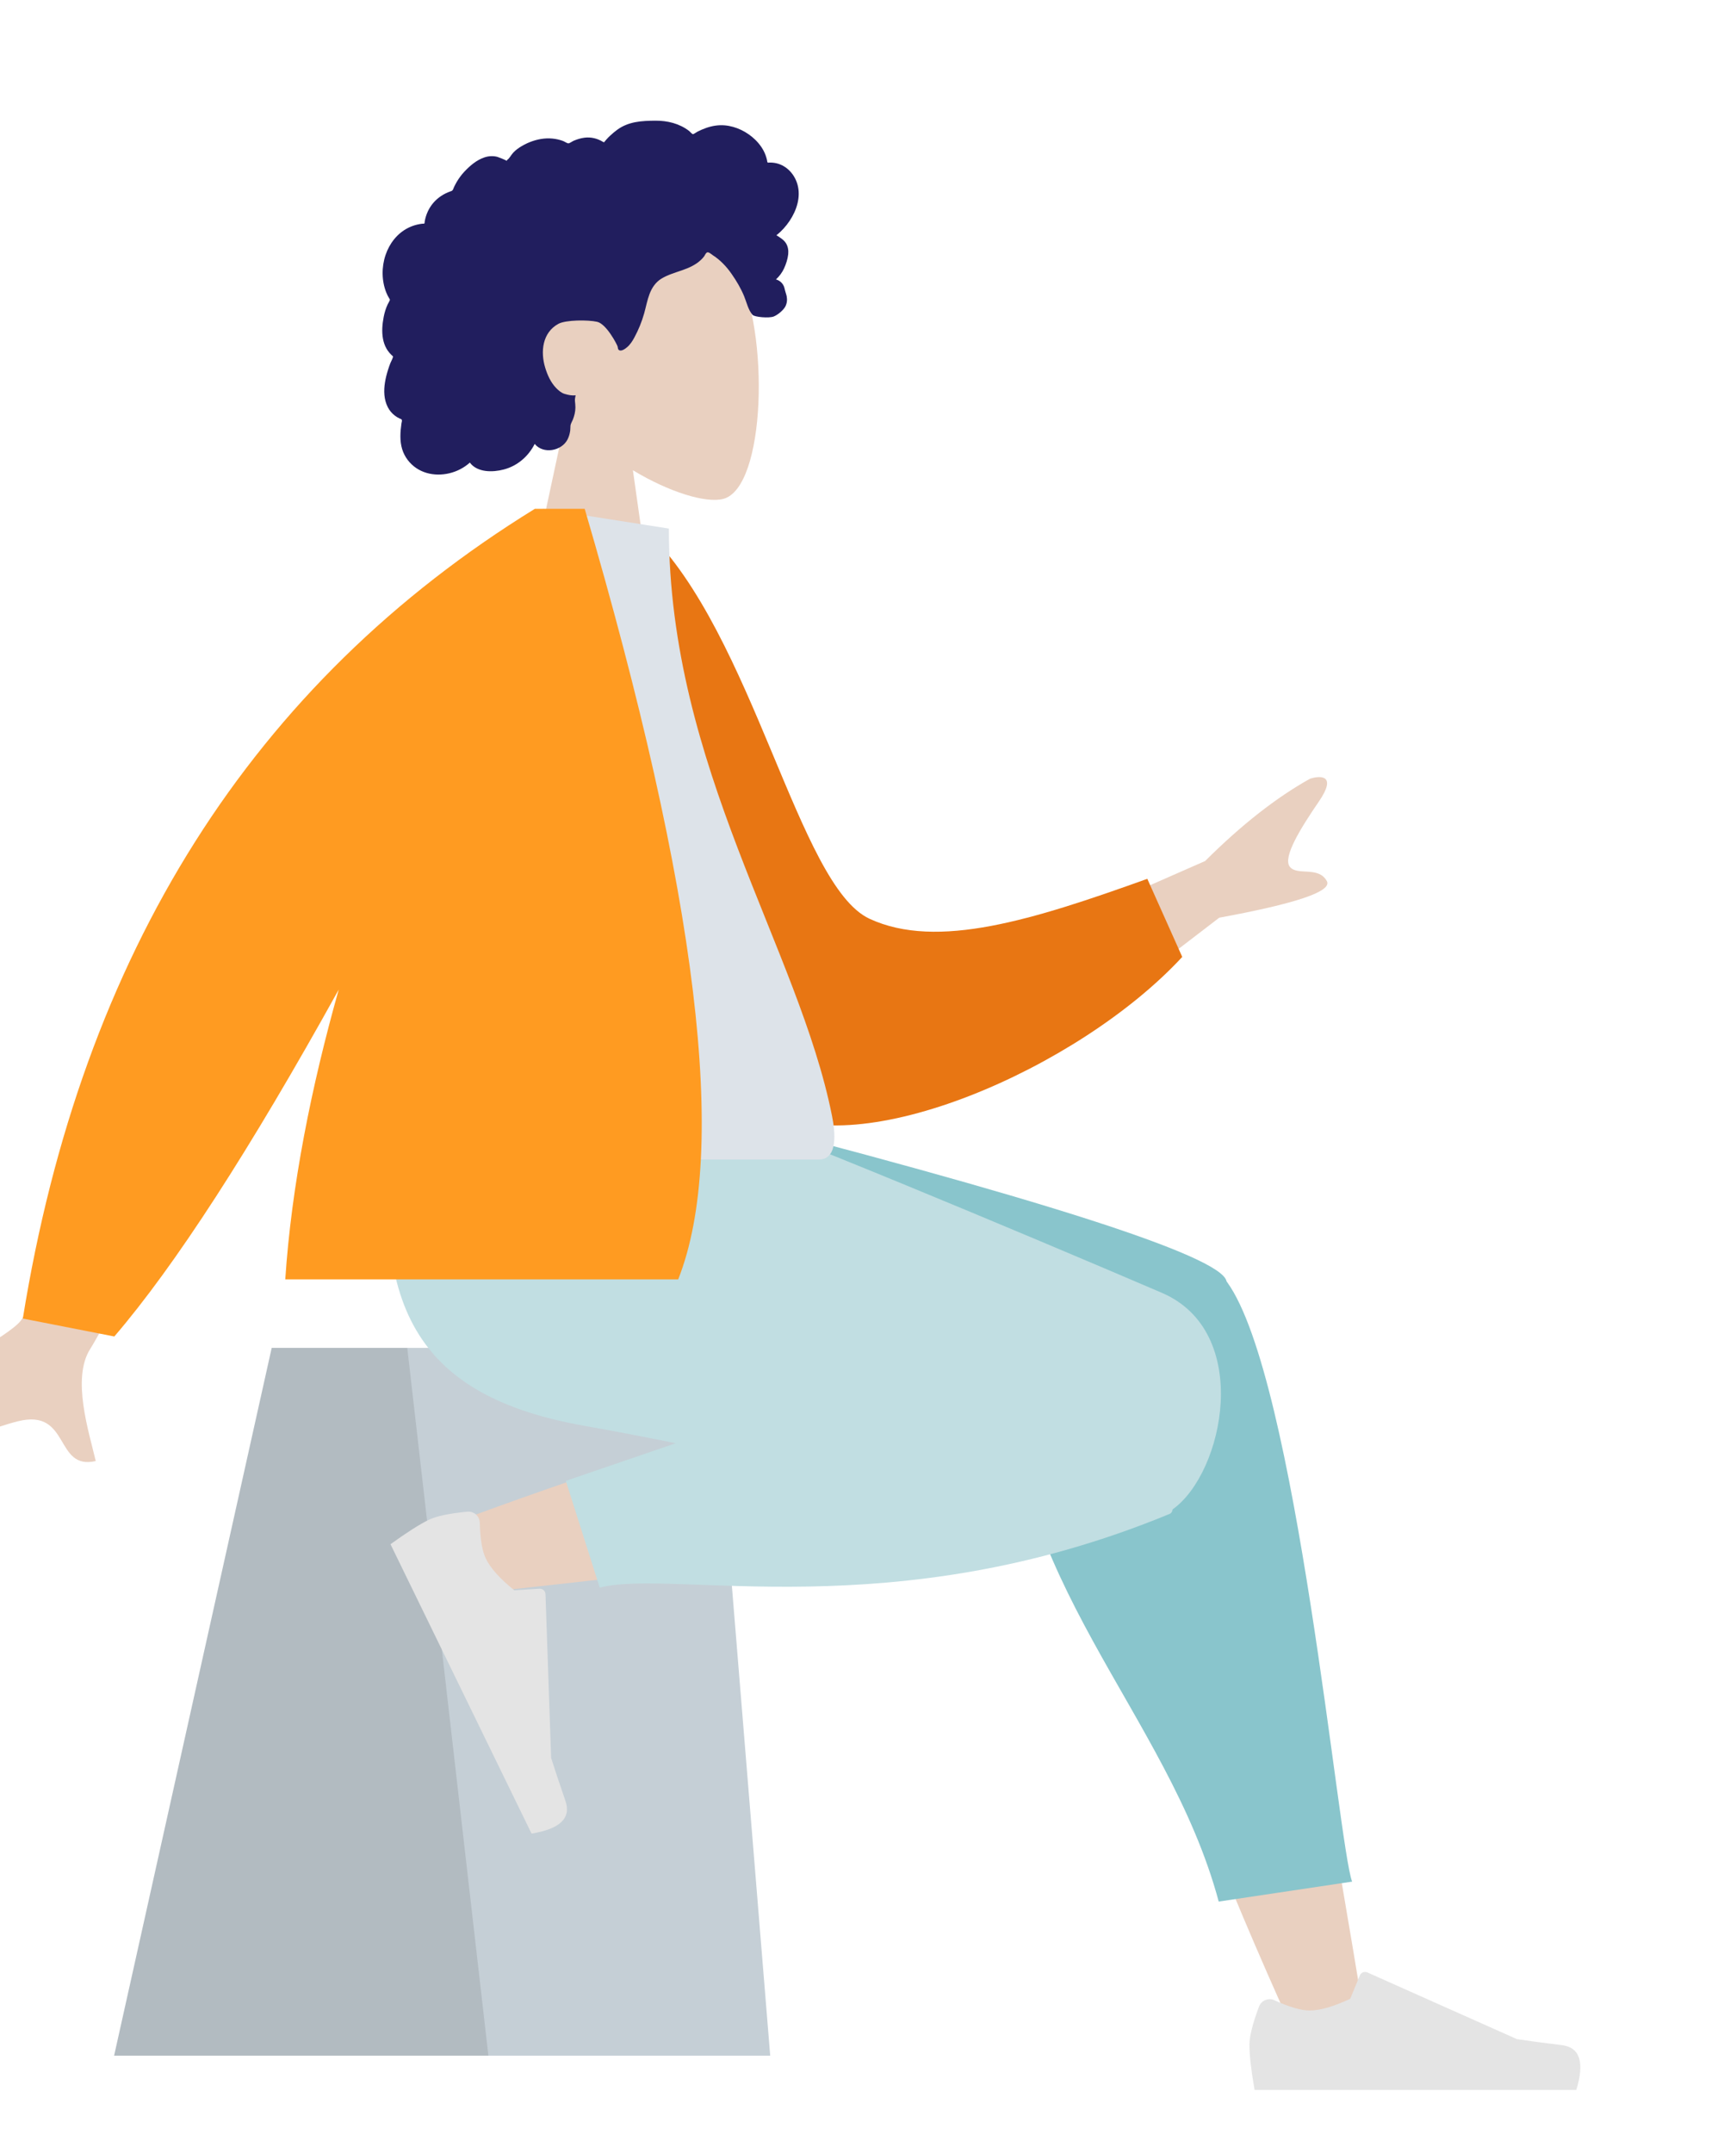
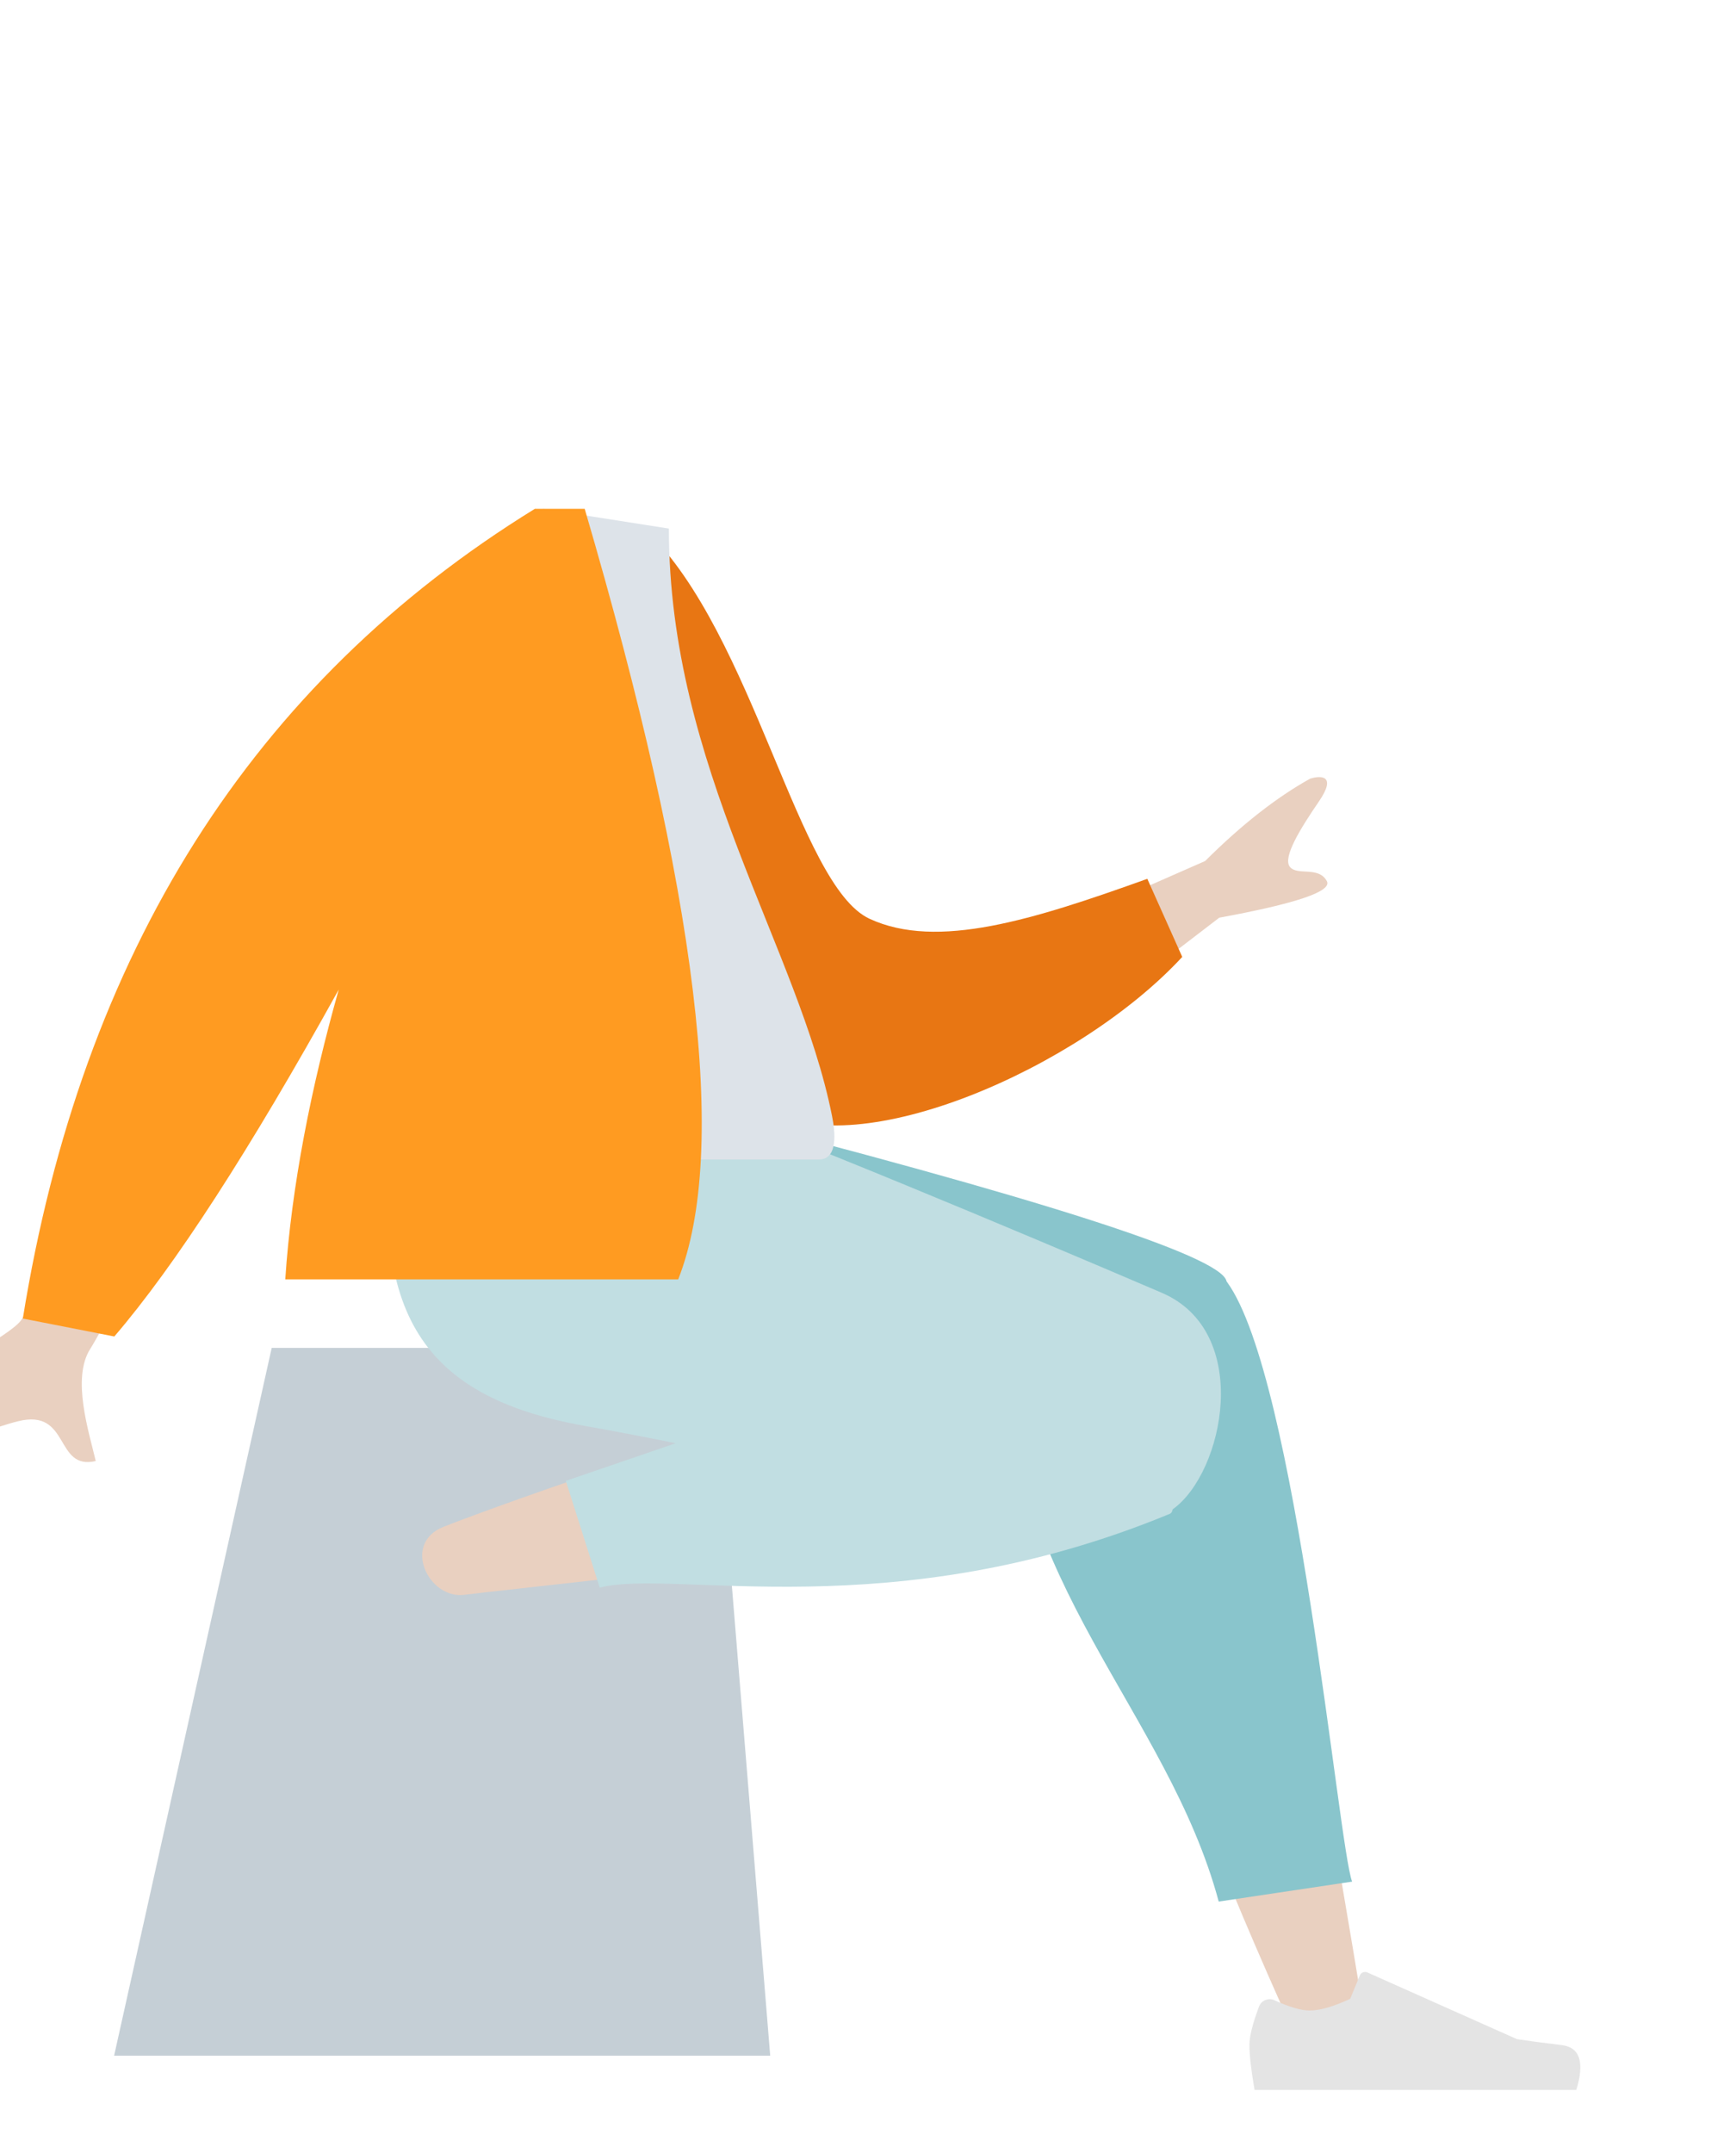
<svg xmlns="http://www.w3.org/2000/svg" width="142px" height="176px" viewBox="0 0 142 176" version="1.1">
  <title>Sitting</title>
  <desc>Created with Sketch.</desc>
  <g id="Sitting" stroke="none" stroke-width="1" fill="none" fill-rule="evenodd">
    <g id="A-Human/Sitting" transform="translate(-21, 8)">
      <g id="Head/Front/Curly" transform="translate(38.267, -4.667)">
        <g id="Head" stroke-width="1" transform="translate(25.2, 14.467)" fill="#E9D0C0">
-           <path d="M3.856,16.095 C1.705,13.571 0.25,10.478 0.493,7.012 C1.194,-2.975 15.096,-0.778 17.8,4.263 C20.504,9.303 20.183,22.089 16.688,22.99 C15.294,23.349 12.325,22.469 9.303,20.647 L11.2,34.067 L0,34.067 L3.856,16.095 Z" />
-         </g>
-         <path d="M47.962,11.742 C47.73,10.926 47.106,10.228 46.266,10.021 C46.062,9.971 45.851,9.951 45.641,9.959 C45.566,9.962 45.545,9.984 45.51,9.931 C45.484,9.892 45.483,9.797 45.472,9.751 C45.439,9.608 45.397,9.468 45.346,9.331 C45.17,8.863 44.874,8.449 44.518,8.1 C43.851,7.448 42.951,6.997 42.015,6.916 C41.503,6.871 40.994,6.955 40.51,7.121 C40.259,7.207 40.016,7.315 39.78,7.434 C39.708,7.469 39.477,7.644 39.406,7.633 C39.327,7.62 39.168,7.424 39.104,7.375 C38.31,6.766 37.329,6.526 36.34,6.533 C35.224,6.542 34.149,6.598 33.218,7.278 C33.021,7.422 32.833,7.58 32.655,7.746 C32.56,7.833 32.469,7.924 32.382,8.019 C32.33,8.076 32.279,8.134 32.23,8.194 C32.146,8.295 32.16,8.329 32.043,8.258 C31.595,7.986 31.076,7.858 30.553,7.923 C30.242,7.961 29.94,8.054 29.653,8.177 C29.555,8.218 29.329,8.385 29.225,8.387 C29.122,8.388 28.899,8.234 28.793,8.195 C28.218,7.982 27.599,7.93 26.995,8.028 C26.372,8.129 25.76,8.378 25.232,8.721 C24.978,8.887 24.757,9.07 24.579,9.315 C24.502,9.421 24.433,9.533 24.346,9.632 C24.295,9.689 24.194,9.749 24.166,9.821 C24.183,9.778 23.485,9.509 23.419,9.492 C23.068,9.4 22.711,9.419 22.368,9.532 C21.722,9.744 21.167,10.221 20.71,10.709 C20.476,10.96 20.271,11.238 20.096,11.533 C20.013,11.675 19.937,11.821 19.867,11.969 C19.833,12.041 19.811,12.132 19.766,12.196 C19.708,12.28 19.67,12.282 19.566,12.318 C19.037,12.503 18.555,12.817 18.188,13.24 C17.817,13.669 17.577,14.196 17.476,14.752 C17.47,14.785 17.466,14.92 17.447,14.938 C17.421,14.963 17.314,14.952 17.274,14.956 C17.135,14.973 16.997,14.997 16.86,15.029 C16.609,15.089 16.364,15.177 16.132,15.291 C15.23,15.738 14.585,16.575 14.269,17.517 C13.937,18.505 13.943,19.638 14.339,20.608 C14.403,20.765 14.479,20.917 14.569,21.061 C14.624,21.149 14.641,21.149 14.606,21.242 C14.566,21.345 14.493,21.445 14.446,21.546 C14.292,21.875 14.185,22.224 14.117,22.58 C14.005,23.164 13.95,23.778 14.06,24.366 C14.111,24.64 14.2,24.907 14.336,25.15 C14.405,25.274 14.486,25.392 14.578,25.501 C14.625,25.558 14.675,25.612 14.728,25.663 C14.758,25.693 14.798,25.719 14.824,25.752 C14.886,25.832 14.899,25.766 14.867,25.884 C14.822,26.049 14.72,26.212 14.657,26.373 C14.592,26.539 14.534,26.707 14.481,26.876 C14.372,27.22 14.281,27.569 14.224,27.925 C14.114,28.608 14.133,29.336 14.456,29.962 C14.594,30.23 14.792,30.465 15.033,30.648 C15.15,30.738 15.278,30.815 15.411,30.878 C15.48,30.911 15.568,30.925 15.599,30.991 C15.633,31.063 15.583,31.205 15.571,31.284 C15.472,31.979 15.422,32.708 15.629,33.389 C15.819,34.016 16.237,34.569 16.781,34.936 C17.835,35.646 19.257,35.606 20.365,35.037 C20.654,34.889 20.924,34.705 21.165,34.487 C21.779,35.314 23.042,35.288 23.939,35.052 C25.056,34.759 25.953,33.982 26.47,32.961 C27.176,33.821 28.659,33.542 29.149,32.609 C29.269,32.38 29.34,32.129 29.375,31.874 C29.393,31.74 29.382,31.605 29.395,31.472 C29.413,31.303 29.526,31.138 29.591,30.975 C29.718,30.656 29.796,30.327 29.8,29.983 C29.801,29.803 29.779,29.628 29.762,29.45 C29.746,29.29 29.791,29.141 29.816,28.982 C29.529,29.03 29.18,28.952 28.91,28.869 C28.645,28.788 28.397,28.573 28.21,28.377 C27.776,27.921 27.51,27.324 27.329,26.73 C26.931,25.425 27.094,23.86 28.406,23.144 C29.017,22.811 30.848,22.812 31.576,22.977 C32.342,23.15 33.209,24.839 33.252,24.998 C33.279,25.096 33.265,25.218 33.356,25.283 C33.554,25.427 33.881,25.177 34.027,25.054 C34.28,24.841 34.46,24.558 34.616,24.271 C34.956,23.646 35.23,22.975 35.423,22.291 C35.572,21.763 35.668,21.219 35.863,20.705 C36.057,20.193 36.363,19.736 36.838,19.446 C37.356,19.131 37.949,18.965 38.517,18.766 C39.08,18.57 39.633,18.33 40.07,17.913 C40.166,17.822 40.259,17.724 40.336,17.616 C40.397,17.531 40.457,17.368 40.55,17.314 C40.695,17.23 40.906,17.449 41.031,17.528 C41.647,17.919 42.161,18.465 42.575,19.061 C42.988,19.654 43.326,20.225 43.601,20.887 C43.805,21.378 43.932,22.007 44.291,22.41 C44.451,22.59 45.641,22.698 46.027,22.541 C46.412,22.384 46.844,21.977 46.974,21.722 C47.106,21.46 47.138,21.173 47.081,20.887 C47.048,20.719 46.98,20.562 46.943,20.396 C46.912,20.258 46.883,20.126 46.816,19.999 C46.687,19.758 46.469,19.585 46.205,19.512 C46.479,19.259 46.707,18.956 46.864,18.617 C47.028,18.266 47.167,17.838 47.206,17.452 C47.238,17.138 47.189,16.813 47.017,16.544 C46.837,16.261 46.518,16.076 46.242,15.9 C46.663,15.57 47.024,15.169 47.321,14.724 C47.898,13.861 48.255,12.772 47.962,11.742 Z" id="hair" fill="#211E5E" />
+           </g>
      </g>
      <g id="Bottom/Sitting/Sweat-Pants" transform="translate(0, 82.6)">
        <g id="Objects/Seat/Cube" transform="translate(4.667, 19.6)" stroke-width="1">
          <g id="Seat" transform="translate(25.667, 0)">
            <polygon id="Seat-Stuff" fill="#C5CFD6" points="12.891 0 48.943 0 53.667 57.867 0 57.867" />
-             <polygon id="Seat-Stuff" fill-opacity="0.1" fill="#000000" points="12.891 0 23.979 0 30.615 57.867 0 57.867" />
          </g>
        </g>
        <path d="M126.836,75.6 C120.84,62.416 116.504,50.936 114.763,44.879 C111.783,34.509 109.516,25.383 108.943,21.975 C107.577,13.848 119.454,13.375 121.024,17.414 C123.401,23.527 127.549,43.611 132.533,73.948 L126.836,75.6 Z M57.288,34.225 C62.789,32.065 82.054,25.305 91.345,23.392 C94.015,22.843 96.603,22.332 99.036,21.871 C106.268,20.499 110.014,33.46 103.049,34.456 C85.704,36.936 61.113,39.497 59.009,39.785 C56.06,40.188 53.831,35.583 57.288,34.225 Z" id="Skin" fill="#E9D0C0" />
        <path d="M103.434,18.442 L73.733,3.297 L73.733,0 L77.266,0 C105.999,7.334 120.682,12.034 121.314,14.101 C121.321,14.123 121.328,14.145 121.333,14.167 C121.348,14.186 121.362,14.206 121.376,14.225 C127.07,22.07 130.481,60.368 131.6,63.236 L120.688,64.867 C116.514,49.362 103.16,38.561 103.514,19.992 C103.419,19.447 103.394,18.93 103.434,18.442 Z" id="Leg-Back" fill="#89C5CC" />
        <path d="M76.275,27.394 C73.551,26.85 71.043,26.365 68.896,25.989 C55.032,23.562 50.989,16.157 53.379,-4.19829964e-15 L78.924,-4.97379915e-14 C83.097,1.196 104.783,10.27 116.035,15.097 C123.481,18.291 121.134,29.807 116.917,32.803 C116.894,32.987 116.818,33.112 116.683,33.168 C93.997,42.55 76.051,37.627 70.056,39.2 L67.283,30.472 L76.275,27.394 Z" id="Leg-Front" fill="#C1DEE2" />
        <g id="Accessories/Shoe/Flat-Sneaker" transform="translate(67.181, 43.555) rotate(64) translate(-67.181, -43.555) translate(52.948, 34.222)" fill="#E4E4E4">
-           <path d="M1.25,11.854 C0.728,13.248 0.467,14.291 0.467,14.983 C0.467,15.824 0.607,17.052 0.887,18.667 C1.863,18.667 10.637,18.667 27.208,18.667 C27.892,16.405 27.497,15.185 26.024,15.004 C24.55,14.824 23.326,14.661 22.351,14.516 L10.117,9.062 C9.882,8.957 9.606,9.063 9.501,9.298 C9.499,9.302 9.498,9.306 9.496,9.311 L8.709,11.218 C7.345,11.855 6.237,12.173 5.384,12.173 C4.691,12.173 3.734,11.893 2.513,11.333 L2.513,11.333 C2.044,11.118 1.49,11.324 1.275,11.793 C1.266,11.813 1.258,11.833 1.25,11.854 Z" id="shoe" />
-         </g>
+           </g>
        <g id="Accessories/Shoe/Flat-Sneaker" transform="translate(122.733, 61.6)" fill="#E4E4E4">
          <path d="M1.25,11.854 C0.728,13.248 0.467,14.291 0.467,14.983 C0.467,15.824 0.607,17.052 0.887,18.667 C1.863,18.667 10.637,18.667 27.208,18.667 C27.892,16.405 27.497,15.185 26.024,15.004 C24.55,14.824 23.326,14.661 22.351,14.516 L10.117,9.062 C9.882,8.957 9.606,9.063 9.501,9.298 C9.499,9.302 9.498,9.306 9.496,9.311 L8.709,11.218 C7.345,11.855 6.237,12.173 5.384,12.173 C4.691,12.173 3.734,11.893 2.513,11.333 L2.513,11.333 C2.044,11.118 1.49,11.324 1.275,11.793 C1.266,11.813 1.258,11.833 1.25,11.854 Z" id="shoe" />
        </g>
      </g>
      <g id="Body/Jacket-2" transform="translate(10.267, 33.6)">
        <path d="M92.4,36.221 L109.309,28.795 C112.272,25.844 115.132,23.6 117.891,22.065 C118.715,21.802 120.125,21.723 118.621,23.919 C117.118,26.115 115.635,28.493 116.236,29.262 C116.836,30.032 118.577,29.183 119.264,30.434 C119.723,31.269 116.789,32.267 110.463,33.429 L97.799,43.138 L92.4,36.221 Z M24.037,38.267 L33.6,40.164 C23.983,58.086 18.826,67.585 18.128,68.661 C16.558,71.08 18.023,75.515 18.564,77.85 C15.169,78.64 16.508,73.53 12.211,74.597 C8.29,75.571 4.965,78.07 1.308,74.7 C0.859,74.285 0.53,72.99 2.063,72.326 C5.881,70.671 11.523,67.572 12.438,66.368 C13.685,64.728 17.552,55.36 24.037,38.267 Z" id="Skin" fill="#E9D0C0" />
        <path d="M57.531,4.609 L61.49,3.568 C70.989,11.296 76.348,31.389 82.419,33.579 C88.16,35.65 95.764,32.495 104.768,28.345 L108.171,34.456 C100.525,44.333 83.206,53.628 75.527,49.859 C63.249,43.833 58.355,18.901 57.531,4.609 Z" id="Coat-Back" fill="#E87613" transform="translate(82.851, 27.142) rotate(5) translate(-82.851, -27.142) " />
        <path d="M42,53.2 C58.18,53.2 70.082,53.2 77.705,53.2 C79.337,53.2 79.029,50.844 78.794,49.655 C76.072,35.935 65.446,21.145 65.446,1.615 L55.147,0 C46.628,13.701 43.682,30.569 42,53.2 Z" id="Shirt" fill="#DDE3E9" />
        <path d="M38.439,39.309 C31.16,52.438 25.042,61.891 20.084,67.667 L12.6,66.201 C17.421,36.302 31.382,14.235 54.482,-3.52381608e-14 L54.6,-3.93011368e-14 L58.56,0 C67.806,31.517 70.355,52.517 66.207,63 L34.067,63 C34.575,55.33 36.206,47.218 38.439,39.309 Z" id="Coat-Front" fill="#FF9B21" />
      </g>
    </g>
  </g>
</svg>